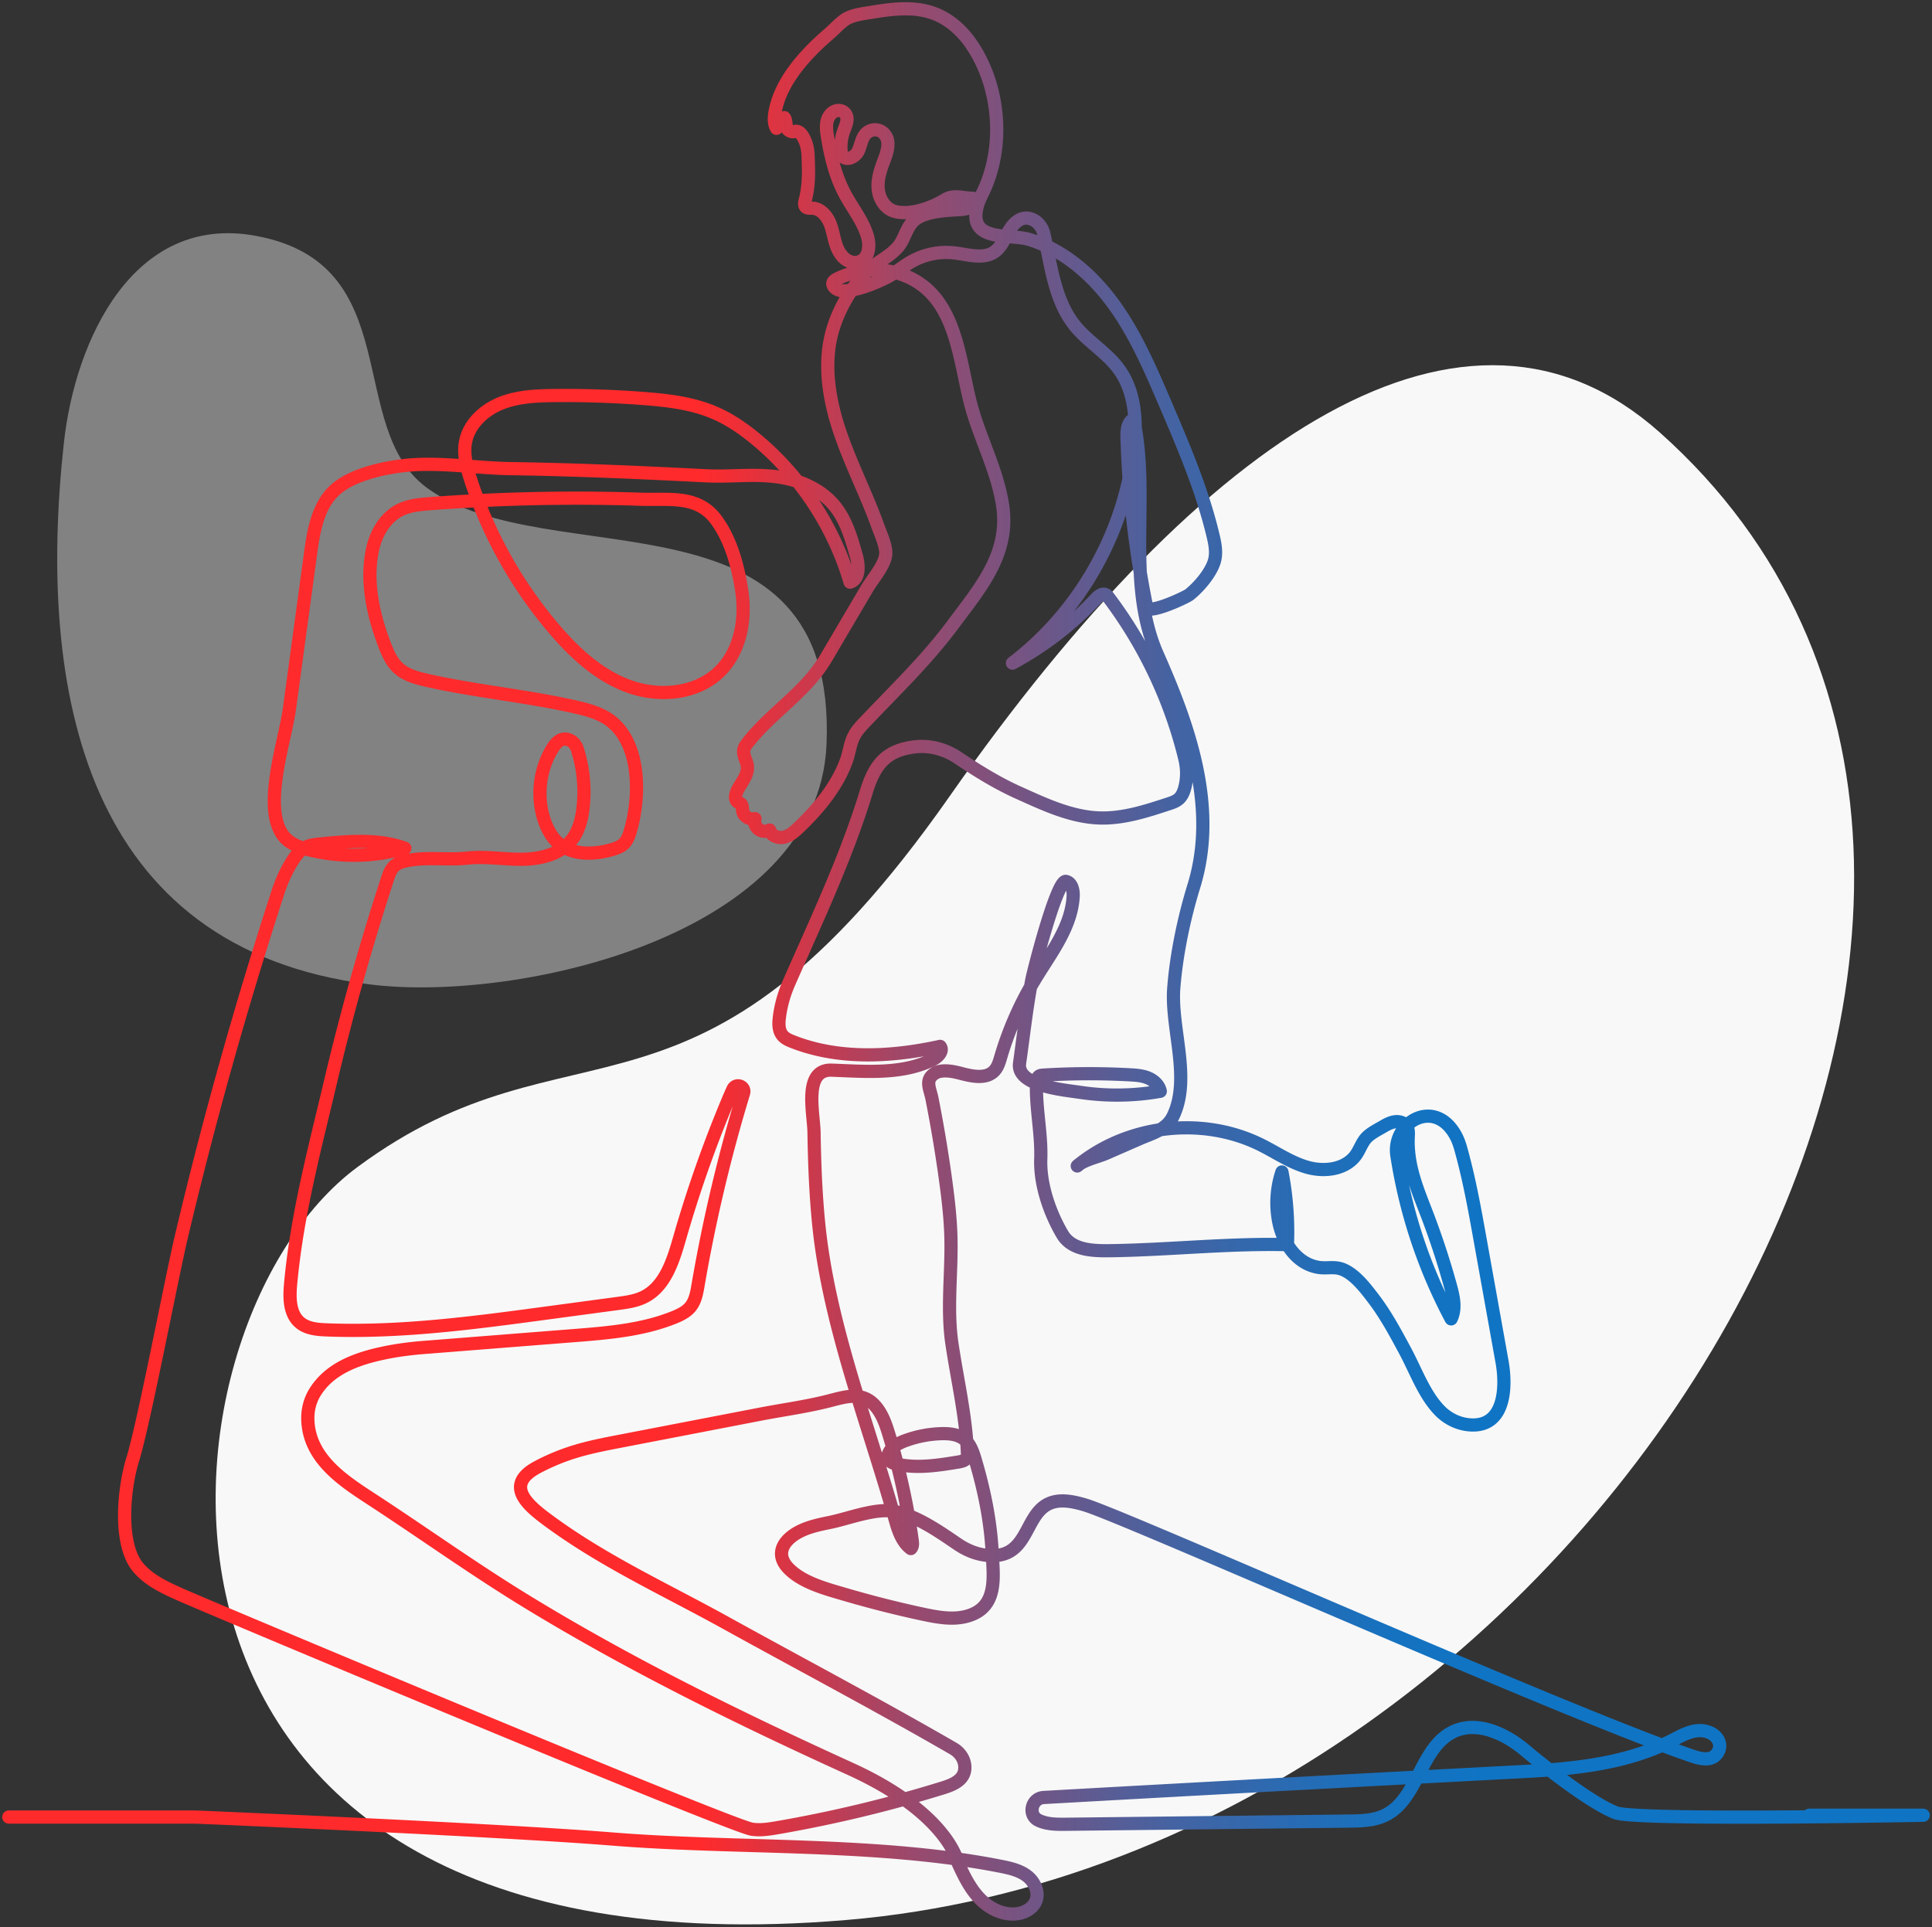
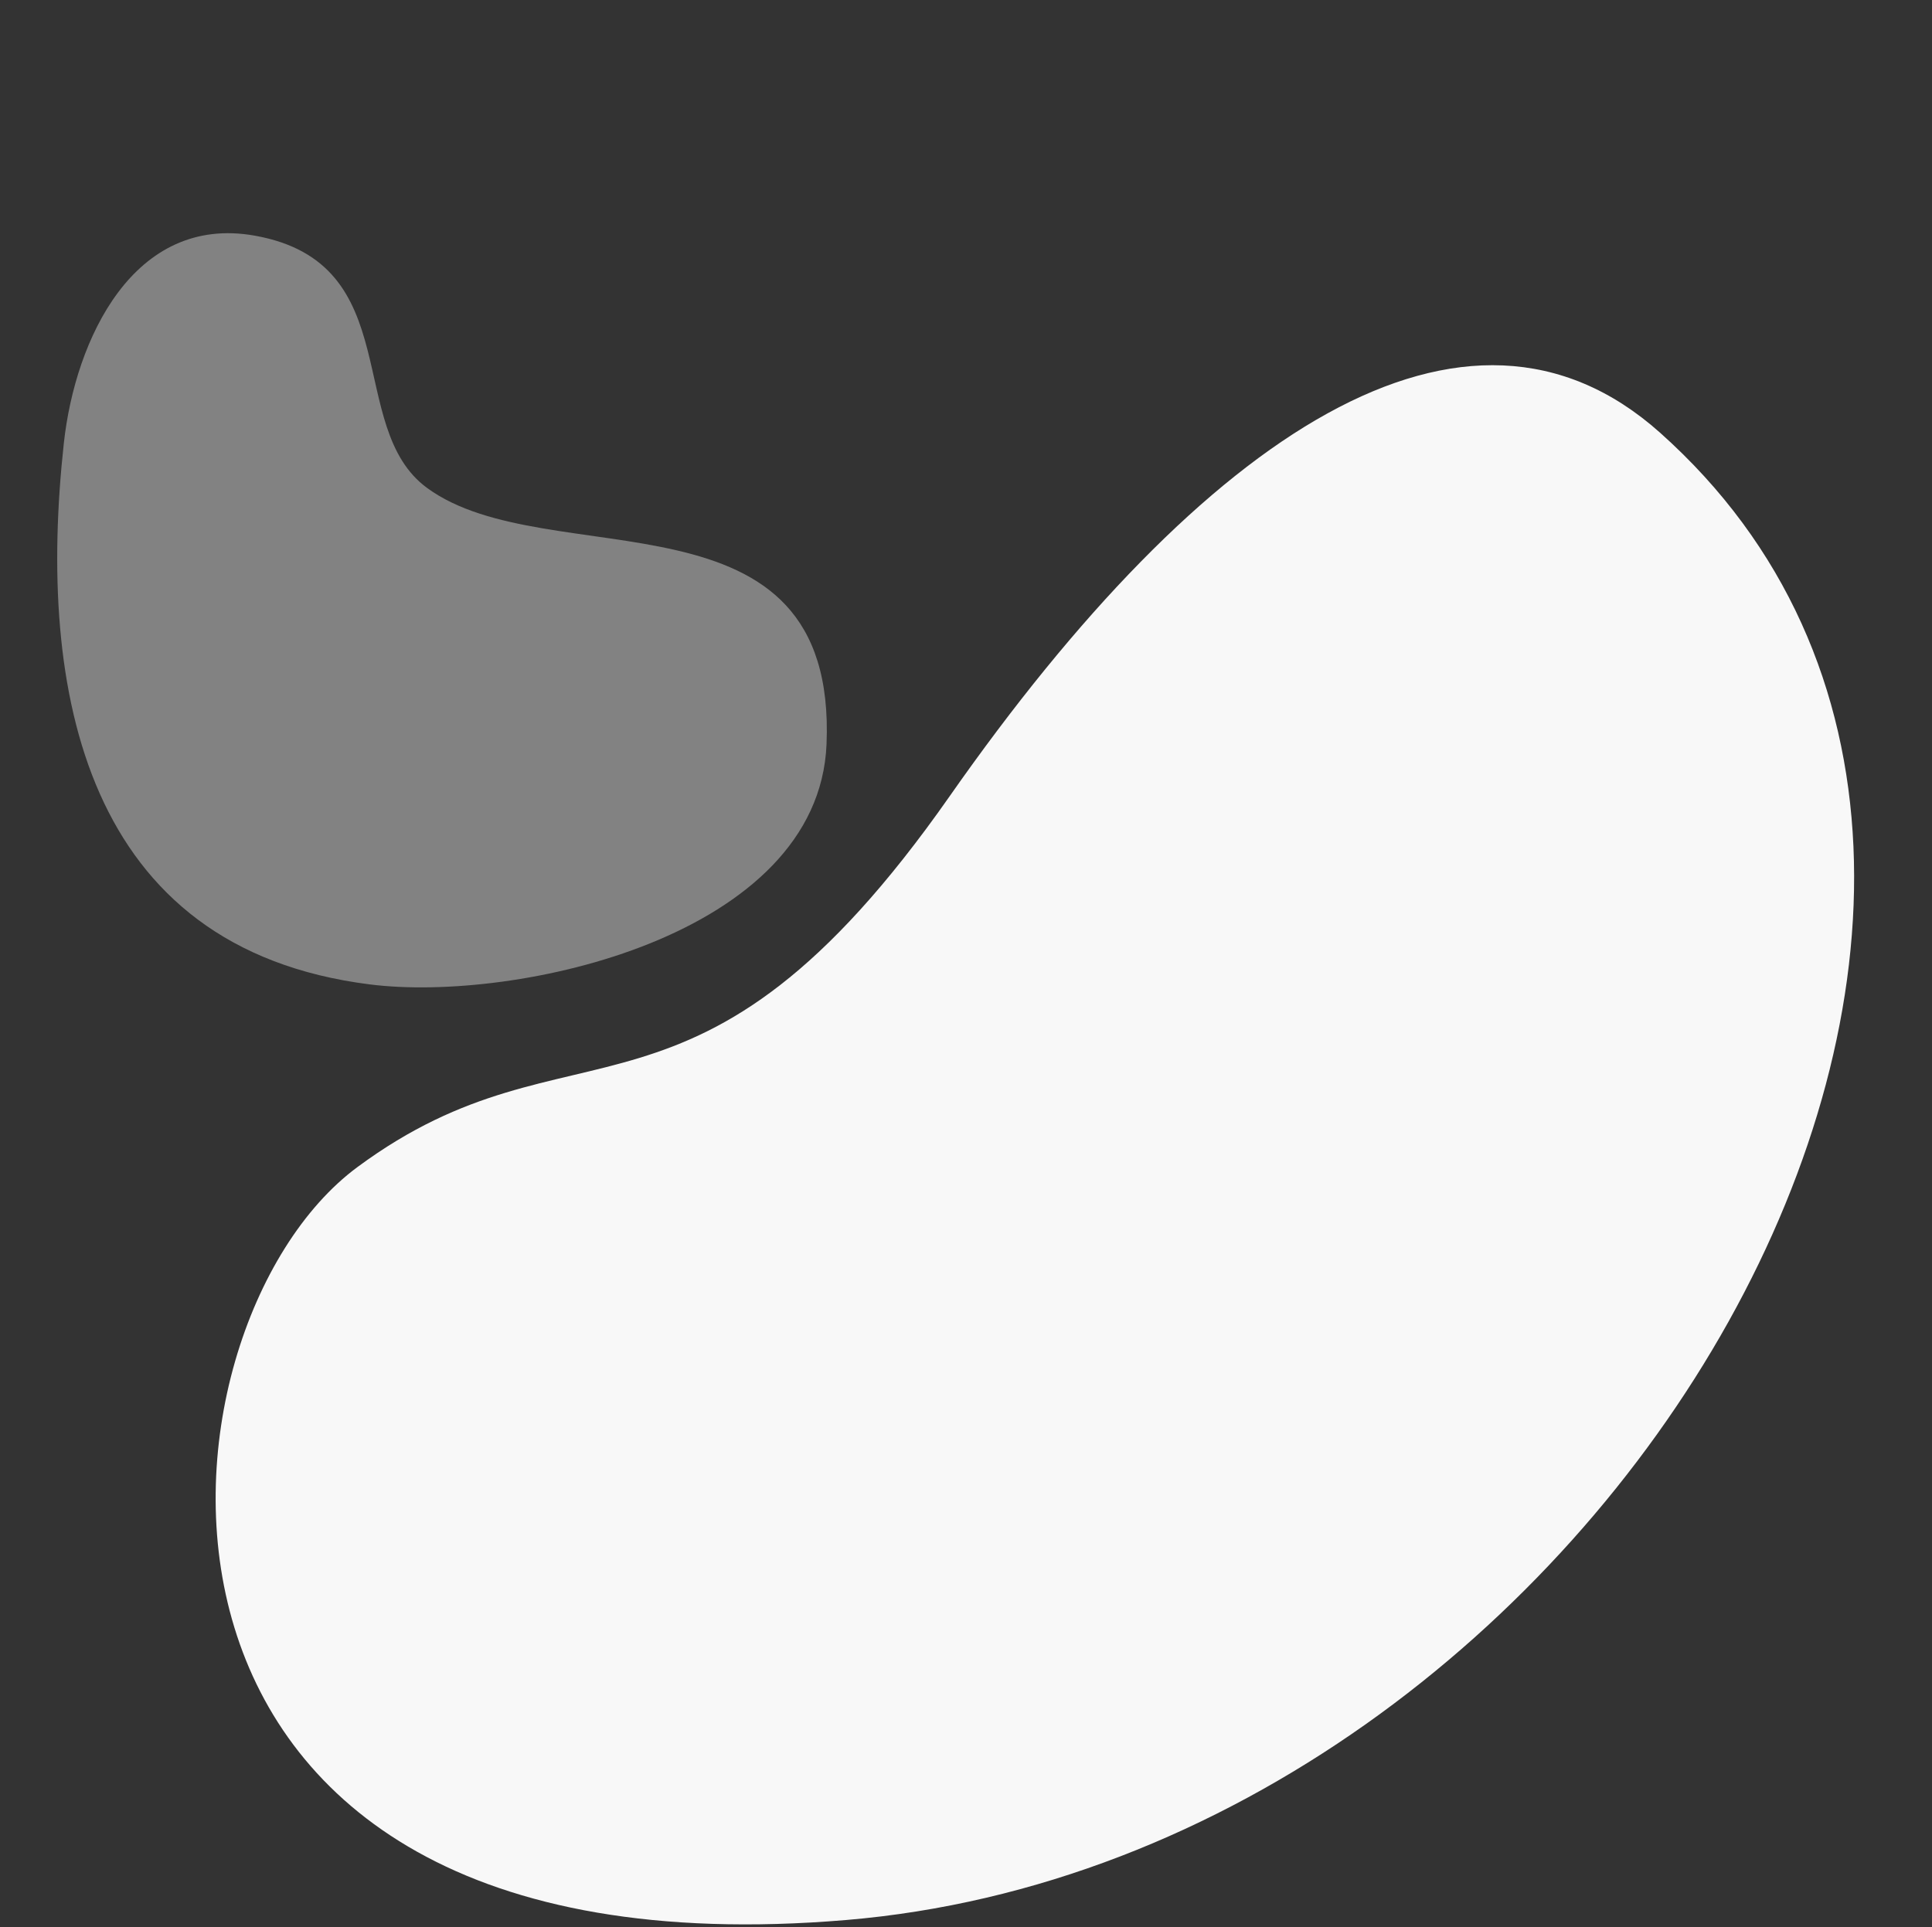
<svg xmlns="http://www.w3.org/2000/svg" width="439" height="438" fill="none">
  <rect width="100%" height="100%" fill="#333333" stroke="none" />
-   <path fill="#F8F8F8" d="M377.17 98.305c-43.991-39.217-103.538 0-161.381 82.646-57.842 82.646-85.376 47.891-134.582 84.296C32 301.652 18.907 450.87 192.178 436.367c173.27-14.502 299.997-235.529 184.992-338.062Z" />
+   <path fill="#F8F8F8" d="M377.17 98.305c-43.991-39.217-103.538 0-161.381 82.646-57.842 82.646-85.376 47.891-134.582 84.296C32 301.652 18.907 450.87 192.178 436.367c173.27-14.502 299.997-235.529 184.992-338.062" />
  <path fill="#F8F8F8" d="M14.51 100.67C8.3 157.283 19.323 215.549 83.99 223.721c33.335 4.221 101.989-10.916 103.819-54.54 2.514-60.116-63.181-38.108-90.746-58.273-18.896-13.823-4.291-51.104-39.132-57.344C30.354 48.624 17.09 77.13 14.51 100.67Z" opacity=".4" />
-   <path stroke="url(#a)" stroke-linecap="round" stroke-linejoin="round" stroke-width="3" d="M2 412.957h42.34s67.915 2.831 95.036 5.012c28.311 2.277 59.879.645 87.927 6.161 2.117.419 4.306.896 6.028 2.195 1.722 1.3 2.844 3.653 2.062 5.666-.622 1.595-2.289 2.595-3.979 2.894-3.171.559-6.424-.99-8.682-3.285-2.257-2.294-3.693-5.257-5.033-8.183 0 0-2.108-11.227-24.495-21.414-25.063-11.405-49.817-23.56-73.322-37.9-11.779-7.183-22.95-15.18-34.475-22.741-6.783-4.448-15.223-9.474-15.464-18.788-.055-2.154.49-4.317 1.622-6.152 3.37-5.466 9.603-7.634 15.395-8.874 3.09-.664 6.229-1.068 9.381-1.318l34.135-2.694c7.7-.609 15.541-1.25 22.701-4.144 1.381-.559 2.776-1.236 3.716-2.39 1.104-1.354 1.422-3.163 1.717-4.88a359.21 359.21 0 0 1 10.344-43.679c.473-1.549-1.726-2.372-2.412-.904a68.135 68.135 0 0 0-1.081 2.467 281.72 281.72 0 0 0-11.026 31.365c-1.49 5.198-3.311 11.046-8.163 13.423-1.804.881-3.83 1.163-5.82 1.431l-16.327 2.199c-16.549 2.231-33.203 4.462-49.89 3.817-2.134-.082-4.433-.273-6.073-1.65-2.44-2.044-2.412-5.738-2.117-8.91 1.467-15.767 5.438-30.488 9.031-45.723a570.886 570.886 0 0 1 12.961-46.174c.345-1.063.727-2.171 1.545-2.939.899-.841 2.171-1.127 3.38-1.336 4.383-.764 8.908-.009 13.292-.491 4.129-.454 8.295.318 12.452.268 4.156-.054 8.645-1.145 11.216-4.412 1.59-2.017 2.249-4.621 2.549-7.174a31.89 31.89 0 0 0-1.286-13.436c-.286-.886-.899-1.672-1.754-2.054-1.853-.822-3.116.591-3.938 1.945-2.976 4.884-3.63 11.118-1.727 16.516.664 1.877 1.645 3.69 3.153 4.985 3.194 2.749 7.982 2.603 12.034 1.458 1.054-.3 2.135-.677 2.899-1.467.69-.714 1.044-1.682 1.331-2.631 2.257-7.484 2.571-19.506-4.18-24.982-2.312-1.876-5.292-2.685-8.195-3.348-11.144-2.536-22.592-3.549-33.744-6.057-2.363-.532-4.82-1.186-6.597-2.835-1.444-1.341-2.285-3.204-2.998-5.044-2.653-6.847-4.402-14.64-2.794-21.969.804-3.666 2.908-7.238 6.274-8.896 2.112-1.041 4.525-1.254 6.873-1.427a444.775 444.775 0 0 1 47.773-1c6.642.218 13.006-1.027 17.226 4.789 3.371 4.649 4.929 10.651 5.756 16.262.95 6.462-.418 13.613-5.106 18.162-5.256 5.093-13.679 5.816-20.561 3.321-6.882-2.494-12.447-7.683-17.181-13.263a99.8 99.8 0 0 1-18.826-33.842c-.885-2.753-1.662-5.67-1.108-8.51.79-4.067 4.234-7.22 8.082-8.747 3.802-1.508 7.982-1.69 12.07-1.735a235.16 235.16 0 0 1 19.925.645c5.579.418 11.248 1.036 16.4 3.23 3.643 1.55 6.923 3.854 9.949 6.407 9.903 8.365 17.285 19.683 20.937 32.124 2.204-.691 2.036-3.839 1.404-6.061-1.122-3.967-2.303-8.061-4.911-11.255-3.334-4.089-8.64-6.179-13.887-6.72-5.406-.554-9.922.141-15.405-.136-14.769-.746-29.537-1.414-44.324-1.623-7.719-.109-16.473-1.59-24.246-.695-4.906.564-11.797 2.09-15.577 5.466-3.984 3.554-4.943 9.315-5.66 14.604l-4.802 35.336c-.981 7.22-6.32 22.501-1.295 28.803 1.44 1.808 3.775 2.631 6.024 3.176a42.373 42.373 0 0 0 21.501-.427c-6.065-2.186-12.729-1.595-19.143-.972-1.154.113-2.335.231-3.376.749-1.122.564-1.962 1.541-2.666 2.59-1.59 2.386-2.785 5.016-3.671 7.747a991.263 991.263 0 0 0-21.897 78.098c-2.312 9.782-8.508 42.443-11.089 50.78-2.048 6.62-3.216 19.147 1.245 24.455 2.508 2.985 6.201 4.661 9.763 6.247 7.35 3.267 124.774 52.507 129.698 53.257 1.953.295 3.939-.023 5.883-.359a299.395 299.395 0 0 0 37.519-9.028c2.435-.755 5.261-1.922 4.975-5.057-.15-1.641-1.195-3.067-2.621-3.89-17.086-9.882-34.553-19.088-51.825-28.643-13.67-7.561-27.434-13.804-40.077-23.101-4.57-3.362-10.394-8.047-2.581-12.204a48.104 48.104 0 0 1 8.337-3.476c3.384-1.05 6.877-1.727 10.357-2.399l31.932-6.166c5.188-1 10.539-1.713 15.655-3.022 3.579-.913 7.4-2.208 10.357 1.014 1.686 1.84 2.517 4.289 3.244 6.674a155.638 155.638 0 0 1 5.283 24.068c.087.632.137 1.364-.318 1.809-2.067-1.55-2.889-4.221-3.589-6.707-6.237-22.114-15.145-44.496-17.381-67.437-.663-6.789-.917-13.613-1.026-20.434-.073-4.457-2.512-14.394 4.029-14.149 7.8.291 16.032 1.054 23.01-2.44 1.158-.581 2.412-1.944 1.617-2.962-11.085 2.422-22.964 3.067-33.526-1.082-.854-.336-1.731-.727-2.312-1.44-.845-1.036-.868-2.513-.718-3.839.313-2.808 1.095-5.544 2.23-8.129 6.269-14.267 12.988-28.426 17.545-43.343 1.867-6.111 4.411-9.455 11.021-10.241 3.448-.409 6.923.545 9.808 2.481 4.406 2.962 8.913 5.761 13.751 7.933 5.742 2.581 11.898 5.525 18.38 5.743 5.384.182 10.631-1.526 15.746-3.212.84-.277 1.703-.568 2.353-1.168.74-.686 1.118-1.695 1.354-2.653.527-2.109.481-4.321-.032-6.434a100.293 100.293 0 0 0-17.29-36.604c-.2-.269-.418-.546-.718-.682-.786-.364-1.626.341-2.217.977a73.705 73.705 0 0 1-18.943 14.581c15.005-11.441 25.14-29.067 27.493-47.791.818-6.52.581-13.64-3.276-18.966-2.757-3.807-7.046-6.238-10.003-9.891-4.67-5.77-5.433-13.727-7.073-20.865-.314-1.359-1.154-2.586-2.394-3.212-2.553-1.295-4.552.713-5.679 2.726-.89 1.595-1.585 3.407-3.066 4.48-2.558 1.85-6.069.659-9.204.295a16.19 16.19 0 0 0-9.445 1.809c-2.221 1.19-4.065 2.898-6.314 3.966-2.553 1.213-5.152 2.263-7.959 2.736-1.349.227-3.026.195-3.73-.977a1.02 1.02 0 0 1-.168-.518c-.009-.523.518-.877.986-1.109 6.501-3.212 14.591-2.626 20.161 2.131 7.668 6.547 7.977 19.347 10.78 28.407 2.176 7.034 5.592 13.736 6.669 21.024 1.635 11.037-5.152 18.72-11.289 26.994-5.915 7.97-13.052 14.827-19.902 22.033-.936.981-1.881 1.981-2.521 3.176-.968 1.799-1.127 3.907-1.831 5.82-.736 2-1.713 3.899-2.849 5.698-2.212 3.508-5.015 6.616-8.013 9.469-.968.918-2.017 1.85-3.321 2.14-1.304.287-2.903-.336-3.225-1.626a2.349 2.349 0 0 1-2.526-.196 2.353 2.353 0 0 1-.804-2.403c-1.195.35-2.594-.536-2.799-1.763-.095-.573 0-1.263-.445-1.64-.182-.155-.418-.219-.618-.346-.945-.609-.499-2.063.046-3.044 1.104-1.986 2.657-3.667 1.899-5.98-.327-.995-.854-2.017-.586-3.03.136-.518.472-.964.804-1.386 5.615-7.161 13.21-11.428 17.871-19.347l9.304-15.799c1.245-2.113 3.952-5.171 4.229-7.62.214-1.872-1.144-4.73-1.767-6.47-2.639-7.365-6.273-14.349-8.745-21.773-2.471-7.425-3.729-15.558-1.481-23.05 1.39-4.622 4.116-9.365 7.469-12.855 2.389-2.485 6.292-3.862 8.031-6.847 1.014-1.74 1.504-3.817 3.117-5.153 2.267-1.876 6.991-2.126 9.762-2.28.855-.05 1.74-.073 2.49-.482.75-.41 1.295-1.345.954-2.127-2.349.01-4.338-.913-6.333.327-2.98 1.85-8.15 3.708-11.625 2.608-2.067-.654-3.362-2.84-3.575-4.998-.209-2.158.463-4.303 1.245-6.329.831-2.154 1.721-4.848-.119-6.475a2.838 2.838 0 0 0-3.061-.427c-1.854.895-1.836 2.98-2.626 4.598-.654 1.34-2.68 2.304-3.539 1.082-.245-.35-.314-.795-.345-1.223a10.772 10.772 0 0 1 .645-4.566c.481-1.29 1.195-2.813.25-3.903-.827-.95-2.299-.79-3.171.123-1.295 1.354-1.113 3.28-.841 5.011.714 4.567 1.822 9.129 3.993 13.204 1.686 3.154 4.003 6.016 5.07 9.429.691 2.212.491 5.216-1.821 5.984-1.377.459-2.858-.15-3.816-1.24-1.763-2.005-1.822-4.667-2.658-7.053-.672-1.922-2.181-3.848-4.216-3.894-.504-.013-1.081.069-1.444-.286-.396-.386-.264-1.04-.123-1.577.718-2.721.8-5.402.704-8.196-.082-2.3.023-3.944-1.172-6.098-.35-.632-.872-1.295-1.59-1.318-.159 0-.313.023-.468.06-.836.177-1.644-.396-1.785-1.236-.109-.655-.064-1.386-.459-1.927l-1.763 2.426c-.599-1.036-.558-2.317-.363-3.498 1.186-7.184 7.014-13.436 12.329-18.007 1.118-.963 2.208-2.177 3.371-3.035 1.581-1.164 3.898-1.445 5.779-1.754 4.851-.8 9.962-1.536 14.582.154 3.566 1.304 6.519 3.985 8.65 7.134 6.537 9.664 7.568 23.432 2.421 33.855-.423.859-.831 1.731-1.095 2.654-2.412 8.52 7.373 6.434 11.698 7.742 7.955 2.404 14.537 8.206 19.389 14.954 4.852 6.747 8.168 14.453 11.443 22.091 4.234 9.874 8.491 19.806 10.985 30.252.418 1.75.786 3.567.427 5.33-.572 2.826-3.575 6.338-5.815 8.11-.759.6-9.335 4.631-9.703 2.809a229.513 229.513 0 0 1-4.457-38.586c-.045-1.531.109-3.394 1.476-4.084 3.839 17.611-1.939 36.872 5.475 53.579 7.25 16.339 13.728 34.741 8.218 52.58-2.222 7.188-3.975 15.608-4.548 23.155-.69 9.11 4.025 20.537-.177 29.134-1.495 3.053-4.743 3.826-7.691 5.112-2.521 1.104-5.047 2.203-7.568 3.307-1.74.759-5.161 1.509-6.488 2.836 11.417-9.428 28.466-11.387 41.722-4.798 3.539 1.758 6.851 4.08 10.662 5.129 3.811 1.05 8.45.478 10.83-2.68.918-1.218 1.408-2.876 2.426-3.994.981-1.082 2.626-1.89 3.875-2.622.877-.513 1.804-1.004 2.817-1.095 1.013-.091 2.13.313 2.607 1.213.359.673.3 1.486.264 2.245-.264 5.857 1.649 10.9 3.729 16.225a179.288 179.288 0 0 1 5.865 17.63c.682 2.463 1.286 5.198.159 7.493a116.954 116.954 0 0 1-12.334-37.15c-1.135-7.429 8.523-13.277 13.343-4.544.509.918.867 1.913 1.149 2.922 1.935 6.879 3.198 13.917 4.457 20.947l4.947 27.566c1.054 5.88.69 15.167-7.605 14.327-2.521-.255-4.874-1.468-6.628-3.295-3.493-3.639-5.333-8.928-7.736-13.403-2.222-4.14-4.421-8.261-7.278-12.005-1.758-2.304-4.07-5.348-6.81-6.529-1.976-.855-3.67-.209-5.665-.536-4.992-.823-8.05-5.571-9.004-10.301a22.21 22.21 0 0 1 .709-11.378 71.4 71.4 0 0 1 1.254 16.512c-13.329-.313-26.458 1.15-39.618 1.368-4.003.068-9.245.145-11.521-3.712-2.898-4.926-5.111-11.35-4.911-17.116.196-5.698-1.108-11.296-.981-17.067.014-.699.123-1.531.749-1.844.237-.119.509-.141.777-.155a169.81 169.81 0 0 1 19.707-.068c1.413.077 2.858.177 4.161.727 1.304.55 2.472 1.627 2.744 3.017a56.434 56.434 0 0 1-18.248.232c-3.816-.573-14.46-1.463-13.724-6.625.904-6.338 1.599-12.754 2.807-19.038.405-2.108 5.697-22.76 7.746-22.269 1.344.323 1.708 2.063 1.626 3.444-.404 6.898-4.965 12.714-8.563 18.616a74.949 74.949 0 0 0-7.891 17.834c-.327 1.113-.654 2.281-1.445 3.131-1.867 2.003-5.124 1.272-7.768.567-1.613-.431-4.216-.949-5.751.019-2.362 1.495-1.136 3.376-.654 5.807a317.563 317.563 0 0 1 3.071 18.356c.604 4.412 1.122 8.847 1.226 13.295.191 7.988-.949 16.039.227 23.986 1.227 8.288 3.153 16.33 3.516 24.764.019.404.028.827-.159 1.181-.336.645-1.153.831-1.871.95-4.648.763-9.436 1.526-14.033.486-.831-.187-1.781-.568-1.967-1.4-.086-.39.027-.804.2-1.167.74-1.527 2.453-2.331 4.034-2.886a25.899 25.899 0 0 1 7.518-1.458c1.936-.087 4.089.054 5.606 1.299 1.304 1.073 1.899 2.763 2.381 4.38 2.058 6.898 3.543 14.022 3.911 21.224.286 5.562 1.372 12.336-5.32 14.449-3.52 1.113-7.35.318-10.934-.454a246.229 246.229 0 0 1-17.19-4.38c-4.248-1.241-9.554-2.627-12.73-5.816-3.47-3.485-1.044-6.816 2.69-8.611 2.085-1.004 4.379-1.476 6.651-1.94 4.361-.895 10.534-3.399 14.859-2.453 5.143 1.126 10.085 4.657 14.21 7.447 1.917 1.295 4.098 2.203 6.397 2.472 9.54 1.117 8.517-8.629 13.901-11.542 2.566-1.385 5.719-.722 8.518.096 8.926 2.613 109.051 47.264 138.098 57.114 1.817.618 4.097 1.114 5.392-.386 1.504-1.74.709-3.971-1.386-4.921-3.061-1.385-5.96.341-8.667 1.732-10.308 5.288-22.183 6.456-33.749 7.065-36.434 1.917-71.555 3.789-109.024 5.898-2.794.159-3.68 4.007-1.149 5.207a.673.673 0 0 0 .059.027c1.917.882 4.106.872 6.214.85l64.068-.723c2.885-.031 5.879-.091 8.463-1.372 7.437-3.694 7.932-15.394 15.433-18.952 5.378-2.553 11.784.418 16.331 4.258 4.552 3.839 15.019 12.036 20.575 14.172 4.797 1.844 69.85.568 69.85.568h-25.893" />
  <defs>
    <linearGradient id="a" x1="-169.324" x2="515.11" y1="218.505" y2="218.505" gradientUnits="userSpaceOnUse">
      <stop offset=".48" stop-color="#FF2A2C" />
      <stop offset=".51" stop-color="#D53646" />
      <stop offset=".55" stop-color="#9A496C" />
      <stop offset=".6" stop-color="#68588B" />
      <stop offset=".64" stop-color="#4264A4" />
      <stop offset=".68" stop-color="#266CB5" />
      <stop offset=".71" stop-color="#1572C0" />
      <stop offset=".74" stop-color="#1074C4" />
    </linearGradient>
  </defs>
</svg>